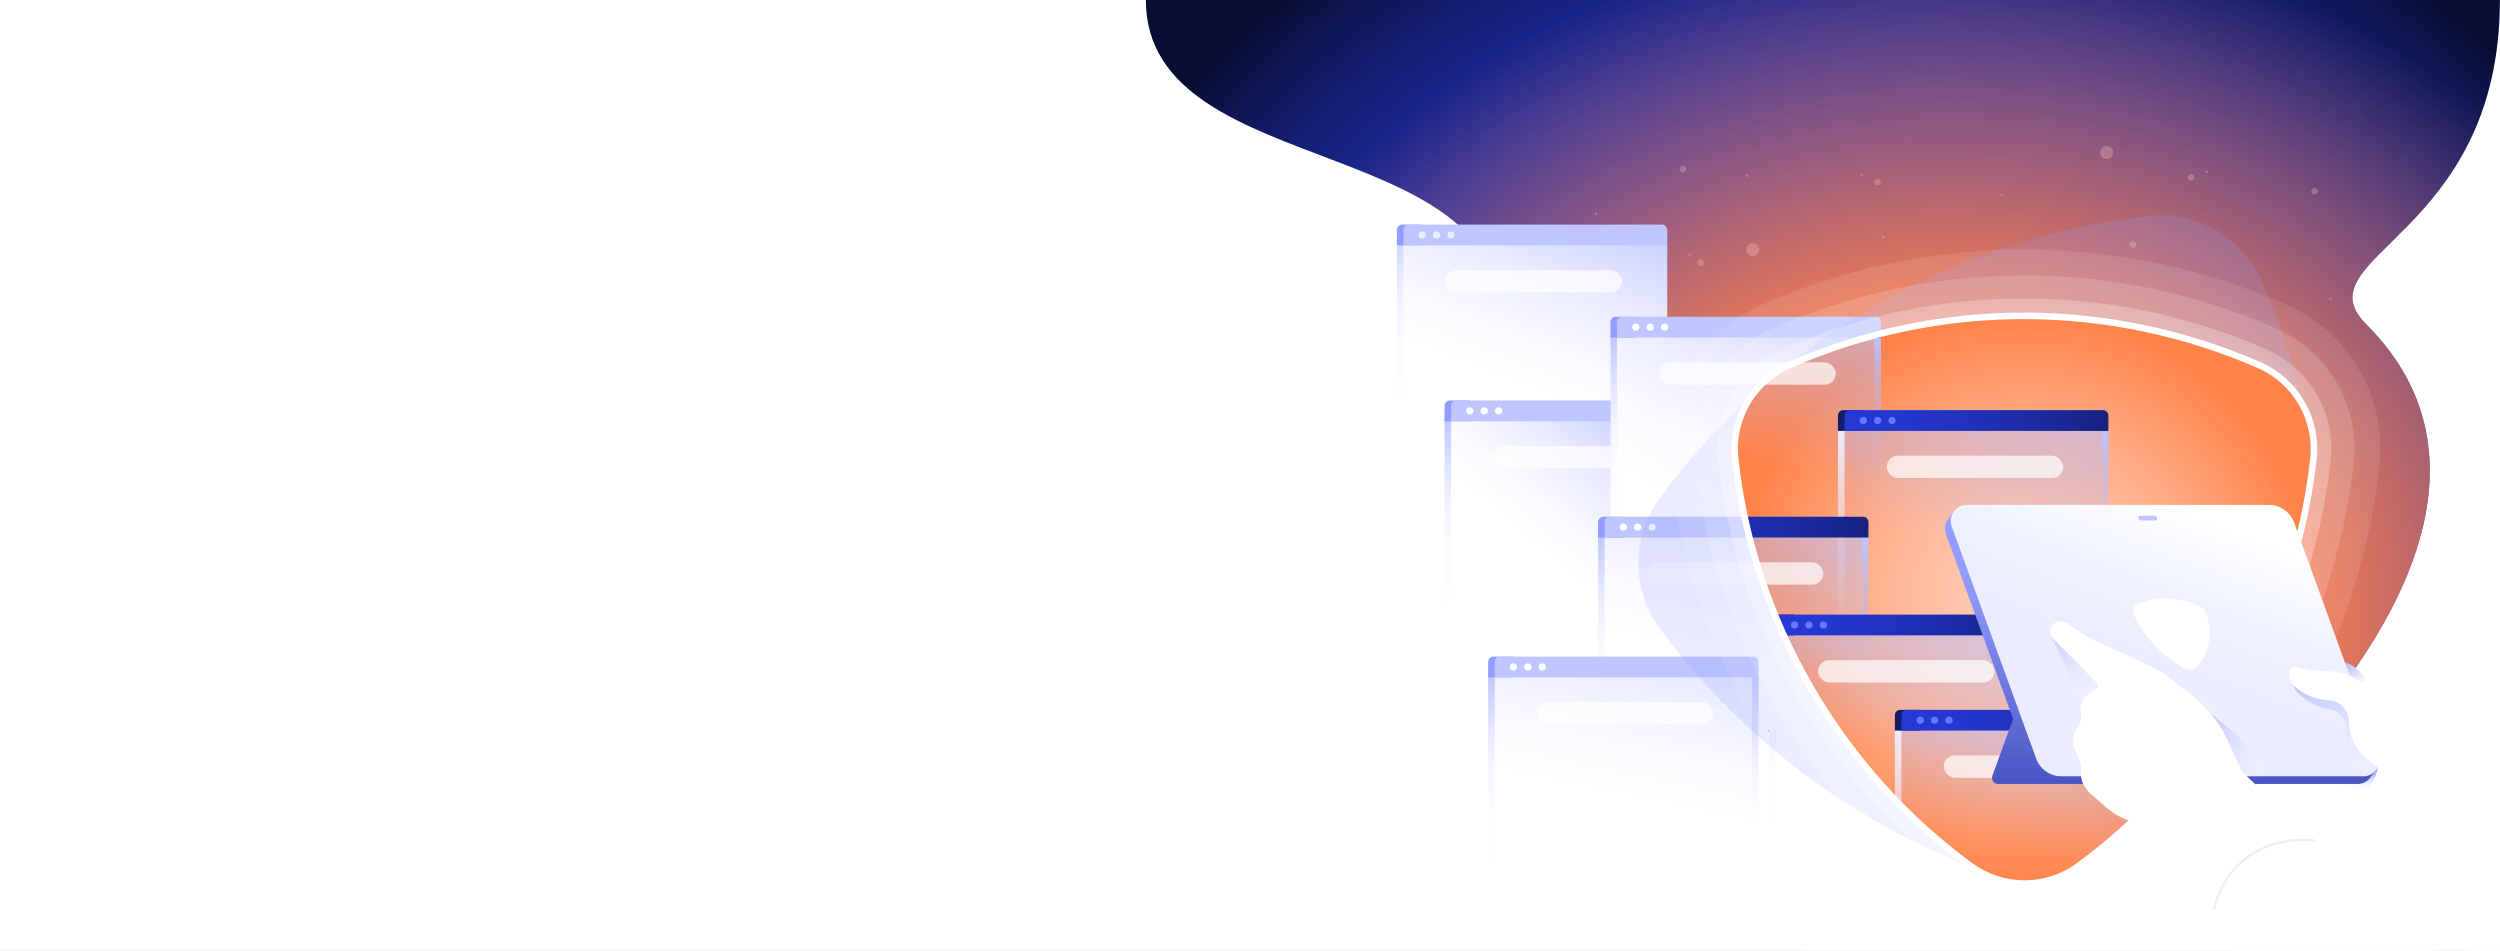
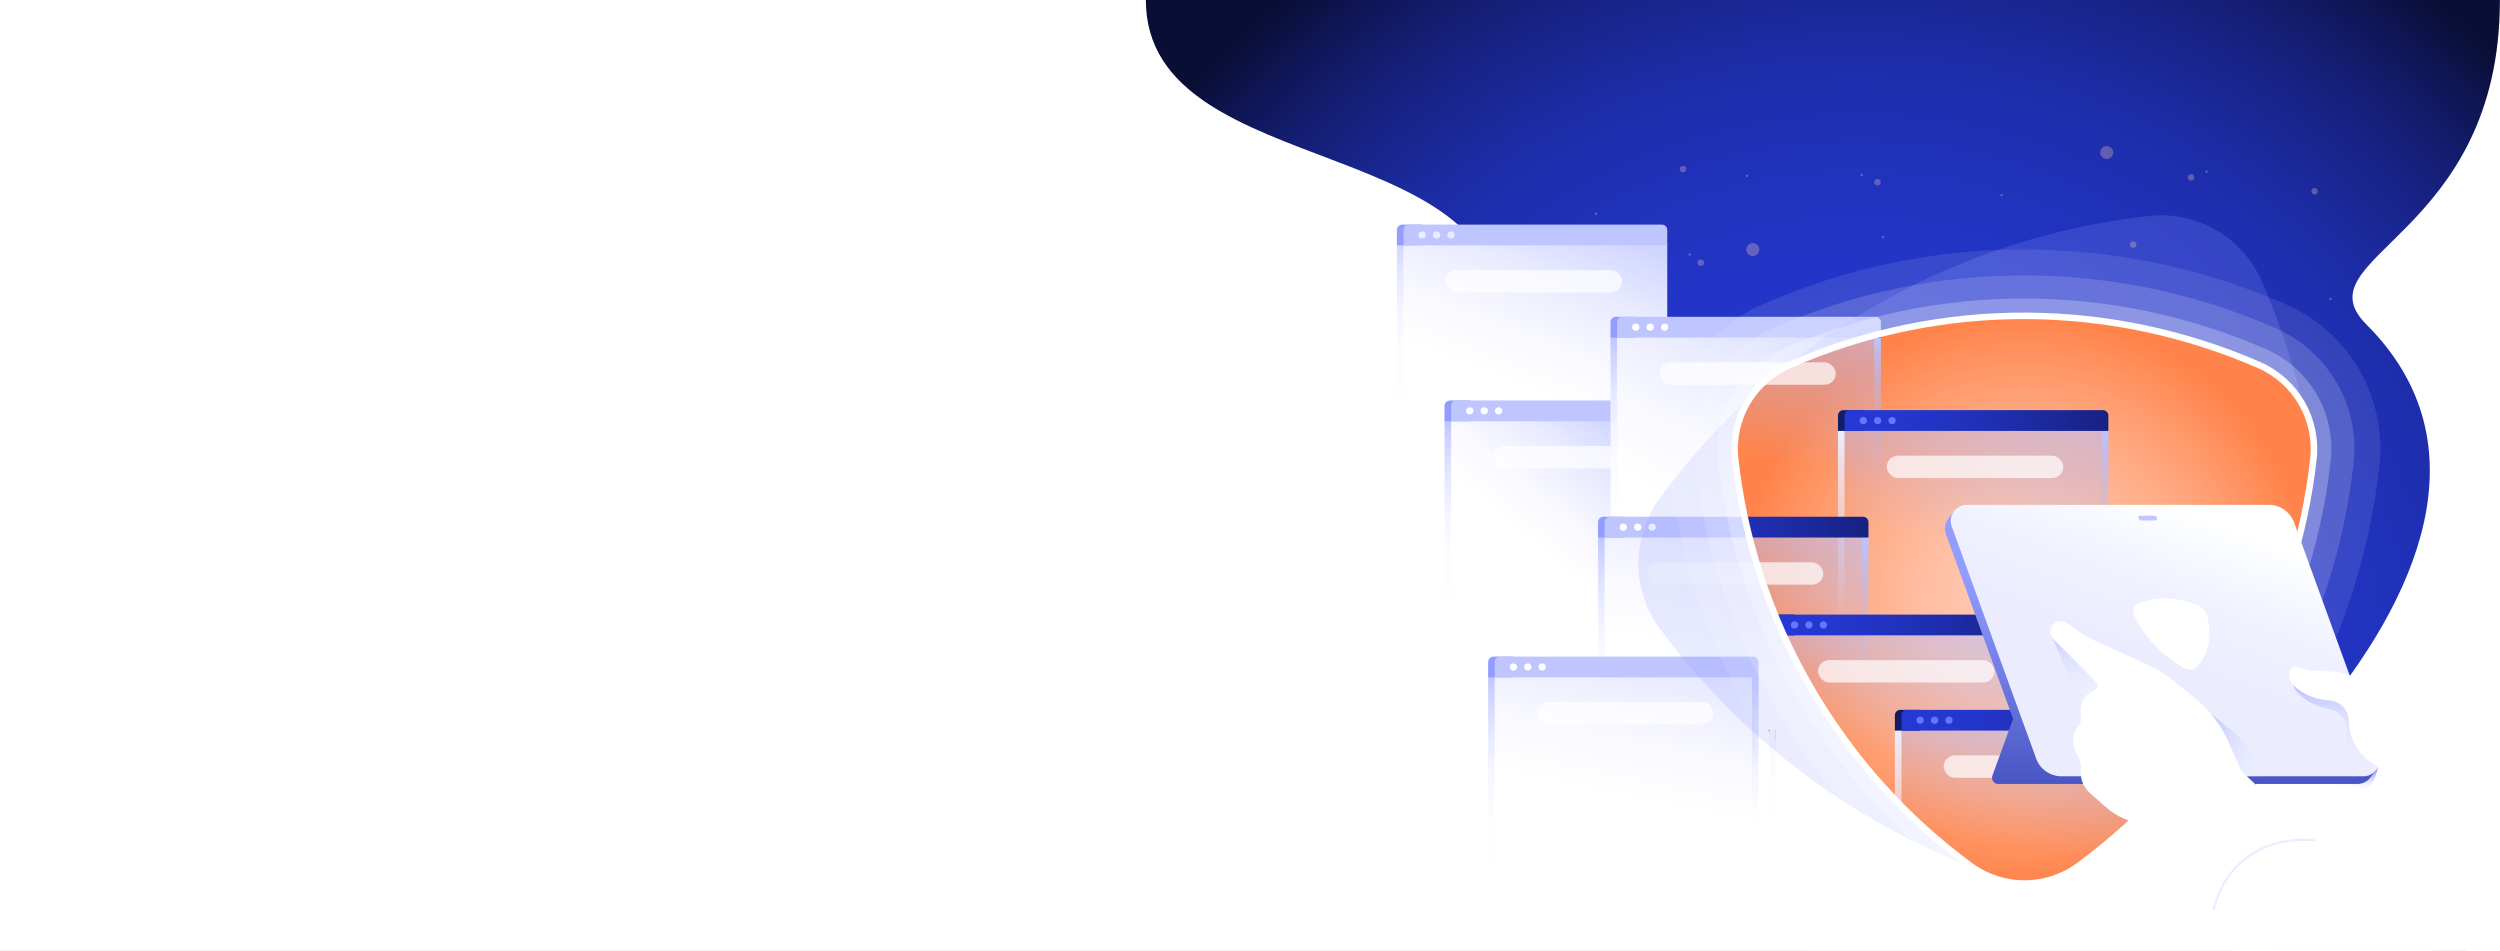
<svg xmlns="http://www.w3.org/2000/svg" xmlns:xlink="http://www.w3.org/1999/xlink" id="b" width="1680" height="639" viewBox="0 0 1680 639">
  <rect x="0" y="0" width="1680" height="639" fill="#808080" stroke="none" />
  <defs>
    <linearGradient id="f" x1="1019.9" x2="1072.3" y1="258.19" y2="123.12" gradientTransform="matrix(1, 0, 0, 1, 0, 0)" gradientUnits="userSpaceOnUse">
      <stop offset="0" stop-color="#fff" />
      <stop offset=".22" stop-color="#f9f9ff" />
      <stop offset=".51" stop-color="#e9ebff" />
      <stop offset=".83" stop-color="#cfd4ff" />
      <stop offset="1" stop-color="#bec5ff" />
    </linearGradient>
    <linearGradient id="g" x1="948.16" x2="929.29" y1="276.75" y2="148.1" gradientTransform="matrix(1, 0, 0, 1, 0, 0)" gradientUnits="userSpaceOnUse">
      <stop offset="0" stop-color="#fff" />
      <stop offset=".32" stop-color="#fcfcff" />
      <stop offset=".54" stop-color="#f3f4ff" />
      <stop offset=".73" stop-color="#e3e6ff" />
      <stop offset=".9" stop-color="#ced3ff" />
      <stop offset="1" stop-color="#bec5ff" />
    </linearGradient>
    <linearGradient id="h" x1="1040.69" x2="1117.68" y1="373.45" y2="282.3" xlink:href="#f" />
    <linearGradient id="i" x1="982.65" x2="963.78" y1="411.8" y2="283.15" xlink:href="#g" />
    <linearGradient id="j" x1="1157.75" x2="1139.03" y1="411.09" y2="283.45" gradientTransform="matrix(1, 0, 0, 1, 0, 0)" gradientUnits="userSpaceOnUse">
      <stop offset="0" stop-color="#b0b8fb" stop-opacity="0" />
      <stop offset=".27" stop-color="#b0b8fb" stop-opacity="0" />
      <stop offset=".4" stop-color="#b0b8fb" stop-opacity=".04" />
      <stop offset=".51" stop-color="#b1b9fb" stop-opacity=".09" />
      <stop offset=".6" stop-color="#b2bafb" stop-opacity=".17" />
      <stop offset=".69" stop-color="#b3bbfc" stop-opacity=".26" />
      <stop offset=".76" stop-color="#b5bcfc" stop-opacity=".38" />
      <stop offset=".83" stop-color="#b7befd" stop-opacity=".53" />
      <stop offset=".9" stop-color="#b9c0fd" stop-opacity=".69" />
      <stop offset=".96" stop-color="#bcc3fe" stop-opacity=".87" />
      <stop offset="1" stop-color="#bec5ff" />
    </linearGradient>
    <linearGradient id="k" x1="1278.39" x2="1312.27" y1="506.94" y2="343.99" xlink:href="#f" />
    <linearGradient id="l" x1="1200.87" x2="1182" y1="555.69" y2="427.04" xlink:href="#g" />
    <linearGradient id="m" x1="1375.98" x2="1357.25" y1="554.98" y2="427.34" xlink:href="#j" />
    <linearGradient id="n" x1="1208.33" x2="1402.12" y1="417.28" y2="424.57" gradientTransform="matrix(1, 0, 0, 1, 0, 0)" gradientUnits="userSpaceOnUse">
      <stop offset="0" stop-color="#2538d4" />
      <stop offset=".16" stop-color="#2336cc" />
      <stop offset=".4" stop-color="#2030b7" />
      <stop offset=".68" stop-color="#1a2796" />
      <stop offset="1" stop-color="#131c69" />
    </linearGradient>
    <linearGradient id="o" x1="1137.86" x2="1241.07" y1="347.28" y2="188.72" xlink:href="#f" />
    <linearGradient id="p" x1="1094.18" x2="1075.31" y1="355.56" y2="226.91" xlink:href="#g" />
    <linearGradient id="q" x1="1269.28" x2="1250.56" y1="354.86" y2="227.21" xlink:href="#j" />
    <linearGradient id="r" x1="1163.33" x2="1197.22" y1="441.19" y2="278.24" xlink:href="#f" />
    <linearGradient id="s" x1="1085.82" x2="1066.95" y1="489.94" y2="361.29" xlink:href="#g" />
    <linearGradient id="t" x1="1260.92" x2="1242.2" y1="489.23" y2="361.59" xlink:href="#j" />
    <linearGradient id="u" x1="1089.47" x2="1123.35" y1="535.16" y2="372.21" xlink:href="#f" />
    <linearGradient id="v" x1="1011.95" x2="993.08" y1="583.91" y2="455.26" xlink:href="#g" />
    <linearGradient id="w" x1="1187.06" x2="1168.34" y1="583.2" y2="455.56" xlink:href="#j" />
    <linearGradient id="x" x1="1122.65" x2="1103.93" y1="271.84" y2="144.2" gradientTransform="matrix(1, 0, 0, 1, 0, 0)" gradientUnits="userSpaceOnUse">
      <stop offset="0" stop-color="#fff" />
      <stop offset=".27" stop-color="#fbfbff" />
      <stop offset=".51" stop-color="#f1f2ff" />
      <stop offset=".73" stop-color="#dfe2ff" />
      <stop offset=".94" stop-color="#c6ccff" />
      <stop offset="1" stop-color="#bec5ff" />
    </linearGradient>
    <linearGradient id="aa" x1="1171.69" x2="1205.58" y1="306.81" y2="143.86" gradientTransform="matrix(1, 0, 0, 1, 0, 0)" gradientUnits="userSpaceOnUse">
      <stop offset="0" stop-color="#b0b8fb" stop-opacity="0" />
      <stop offset="1" stop-color="#bec5ff" />
    </linearGradient>
    <linearGradient id="ab" x1="1094.18" x2="1075.31" y1="355.56" y2="226.91" gradientTransform="matrix(1, 0, 0, 1, 0, 0)" gradientUnits="userSpaceOnUse">
      <stop offset="0" stop-color="#ebedff" stop-opacity="0" />
      <stop offset="1" stop-color="#ebedff" />
    </linearGradient>
    <linearGradient id="ac" x1="1269.28" x2="1250.56" y1="354.86" y2="227.21" xlink:href="#j" />
    <linearGradient id="ad" x1="1101.64" x2="1295.42" y1="217.15" y2="224.44" xlink:href="#n" />
    <linearGradient id="ae" x1="1324.56" x2="1358.44" y1="369.56" y2="206.61" xlink:href="#aa" />
    <linearGradient id="af" x1="1247.04" x2="1228.17" y1="418.31" y2="289.66" xlink:href="#ab" />
    <linearGradient id="ag" x1="1422.15" x2="1403.43" y1="417.61" y2="289.96" xlink:href="#j" />
    <linearGradient id="ah" x1="1254.5" x2="1448.29" y1="279.9" y2="287.19" xlink:href="#n" />
    <linearGradient id="ai" x1="1163.33" x2="1197.22" y1="441.19" y2="278.24" xlink:href="#aa" />
    <linearGradient id="aj" x1="1085.82" x2="1066.95" y1="489.94" y2="361.29" xlink:href="#ab" />
    <linearGradient id="ak" x1="1260.92" x2="1242.2" y1="489.23" y2="361.59" xlink:href="#j" />
    <linearGradient id="al" x1="1093.28" x2="1287.06" y1="351.53" y2="358.82" xlink:href="#n" />
    <linearGradient id="am" x1="1060.17" x2="1094.05" y1="363.05" y2="200.1" xlink:href="#aa" />
    <linearGradient id="an" x1="982.65" x2="963.78" y1="411.8" y2="283.15" xlink:href="#ab" />
    <linearGradient id="ao" x1="990.11" x2="1183.9" y1="273.39" y2="280.68" xlink:href="#n" />
    <linearGradient id="ap" x1="1278.39" x2="1312.27" y1="506.94" y2="343.99" xlink:href="#aa" />
    <linearGradient id="aq" x1="1200.87" x2="1182" y1="555.69" y2="427.04" xlink:href="#ab" />
    <linearGradient id="ar" x1="1375.98" x2="1357.25" y1="554.98" y2="427.34" xlink:href="#j" />
    <linearGradient id="as" x1="1089.47" x2="1123.35" y1="535.16" y2="372.21" xlink:href="#aa" />
    <linearGradient id="at" x1="1011.95" x2="993.08" y1="583.91" y2="455.26" xlink:href="#ab" />
    <linearGradient id="au" x1="1187.06" x2="1168.34" y1="583.2" y2="455.56" xlink:href="#j" />
    <linearGradient id="av" x1="1019.41" x2="1213.2" y1="445.5" y2="452.79" xlink:href="#n" />
    <linearGradient id="aw" x1="1362.8" x2="1396.69" y1="570.95" y2="408" xlink:href="#aa" />
    <linearGradient id="ax" x1="1285.29" x2="1266.42" y1="619.7" y2="491.06" xlink:href="#ab" />
    <linearGradient id="ay" x1="1460.39" x2="1441.67" y1="619" y2="491.35" xlink:href="#j" />
    <linearGradient id="az" x1="1292.75" x2="1486.53" y1="481.29" y2="488.58" xlink:href="#n" />
    <linearGradient id="ba" x1="2316.68" x2="2319.11" y1="514.71" y2="530.76" gradientTransform="translate(3897.23) rotate(-180) scale(1 -1)" gradientUnits="userSpaceOnUse">
      <stop offset="0" stop-color="#929dff" />
      <stop offset=".12" stop-color="#9ba5ff" stop-opacity=".91" />
      <stop offset=".37" stop-color="#b5bcff" stop-opacity=".68" />
      <stop offset=".72" stop-color="#dde1ff" stop-opacity=".31" />
      <stop offset="1" stop-color="#fff" stop-opacity="0" />
    </linearGradient>
    <linearGradient id="bb" x1="1565.47" x2="1587.1" y1="440.73" y2="461.11" gradientTransform="matrix(1, 0, 0, 1, 0, 0)" gradientUnits="userSpaceOnUse">
      <stop offset="0" stop-color="#929dff" />
      <stop offset=".25" stop-color="#a9b1ff" />
      <stop offset=".78" stop-color="#e3e6ff" />
      <stop offset="1" stop-color="#fff" />
    </linearGradient>
    <linearGradient id="bc" x1="2445.22" x2="2445.22" y1="602.81" y2="385.35" gradientTransform="translate(3897.23) rotate(-180) scale(1 -1)" gradientUnits="userSpaceOnUse">
      <stop offset="0" stop-color="#1c2a9f" />
      <stop offset=".28" stop-color="#404dbc" />
      <stop offset=".77" stop-color="#7b86ec" />
      <stop offset="1" stop-color="#929dff" />
    </linearGradient>
    <linearGradient id="bd" x1="2447.8" x2="2412.43" y1="445.17" y2="351" gradientTransform="translate(3897.23) rotate(-180) scale(1 -1)" gradientUnits="userSpaceOnUse">
      <stop offset="0" stop-color="#ebedff" />
      <stop offset=".45" stop-color="#eff1ff" />
      <stop offset=".97" stop-color="#fdfeff" />
      <stop offset="1" stop-color="#fff" />
    </linearGradient>
    <linearGradient id="be" x1="2519.11" x2="2490.26" y1="395.5" y2="472.64" xlink:href="#ba" />
    <linearGradient id="bf" x1="2446.15" x2="2373.91" y1="496.84" y2="529.21" xlink:href="#ba" />
    <linearGradient id="bg" x1="2325.12" x2="2308.7" y1="426.5" y2="524.51" xlink:href="#ba" />
    <radialGradient id="c" cx="1249.68" cy="470.12" r="634.52" fx="1249.68" fy="470.12" gradientTransform="matrix(1, 0, 0, 1, 0, 0)" gradientUnits="userSpaceOnUse">
      <stop offset="0" stop-color="#2538d1" />
      <stop offset=".32" stop-color="#2437ce" />
      <stop offset=".47" stop-color="#2335c7" />
      <stop offset=".58" stop-color="#2031ba" />
      <stop offset=".68" stop-color="#1d2da8" />
      <stop offset=".76" stop-color="#192690" />
      <stop offset=".84" stop-color="#141e73" />
      <stop offset=".91" stop-color="#0e1551" />
      <stop offset=".96" stop-color="#090e34" />
    </radialGradient>
    <radialGradient id="d" cx="1311.95" cy="407.91" r="534.59" fx="1311.95" fy="407.91" gradientTransform="translate(1.98 55.14) rotate(.33) scale(1 .85)" gradientUnits="userSpaceOnUse">
      <stop offset=".4" stop-color="#ff804a" />
      <stop offset=".51" stop-color="#ff804a" stop-opacity=".84" />
      <stop offset=".75" stop-color="#ff804a" stop-opacity=".44" />
      <stop offset="1" stop-color="#ff804a" stop-opacity="0" />
    </radialGradient>
    <radialGradient id="y" cx="1360.33" cy="403.35" r="192.34" fx="1360.33" fy="403.35" gradientTransform="matrix(1, 0, 0, 1, 0, 0)" gradientUnits="userSpaceOnUse">
      <stop offset="0" stop-color="#ffcdb7" />
      <stop offset=".16" stop-color="#ffc8b0" />
      <stop offset=".38" stop-color="#ffbc9f" />
      <stop offset=".63" stop-color="#ffa982" />
      <stop offset=".9" stop-color="#ff8e5a" />
      <stop offset="1" stop-color="#ff834a" />
    </radialGradient>
    <clipPath id="e">
      <path fill="none" d="M1166.42,308.93c5.81,52.28,22.28,104.24,50.27,152.72,28.08,48.63,64.99,88.97,107.53,120.19,3.35,2.46,6.88,4.53,10.54,6.23v40.67h-408.96V135.37h408.96v78.4c-44.63,2.88-89.3,13.44-132.02,32.22-24.57,10.8-39.29,36.26-36.32,62.94Z" />
    </clipPath>
    <clipPath id="z">
      <path fill="none" d="M1166,308.93c5.81,52.28,22.28,104.24,50.27,152.72,28.08,48.63,64.99,88.98,107.53,120.2,21.63,15.87,51.02,15.84,72.64-.05,90.56-66.54,145.47-166.59,157.37-272.72,3-26.75-11.76-52.31-36.43-63.09-97.92-42.79-212.11-45.24-315.06,.01-24.57,10.8-39.29,36.26-36.32,62.93Z" />
    </clipPath>
  </defs>
  <g>
    <rect width="1680" height="638.99" fill="#fff" />
    <g>
      <path fill="url(#c)" d="M770.02,0c0,126.32,263.04,85.93,235.61,231.17-9.3,49.26-8.1,72.23,47.13,101.12,134.33,70.27,155.89,302.1,305.72,302.1,51.98,0,391.97-256.05,231.83-416.26-45.74-45.76,89.63-58.45,89.63-218.13H770.02Z" />
-       <path fill="url(#d)" d="M770.02,0c0,126.32,263.04,85.93,235.61,231.17-9.3,49.26-8.1,72.23,47.13,101.12,134.33,70.27,155.89,302.1,305.72,302.1,51.98,0,391.97-256.05,231.83-416.26-45.74-45.76,89.63-58.45,89.63-218.13H770.02Z" />
    </g>
    <g clip-path="url(#e)">
      <path fill="url(#f)" d="M1120.4,163.94v126.61c0,2-1.62,3.62-3.63,3.62h-170.01c-2,0-3.63-1.62-3.63-3.62v-126.61h177.27Z" />
      <path fill="url(#g)" d="M946.76,294.17h-4.43c-2,0-3.63-1.62-3.63-3.62v-126.61h4.43v126.61c0,2,1.63,3.62,3.63,3.62Z" />
      <path fill="#929dff" d="M955.69,150.91v13.96h-16.99v-10.34c0-1.99,1.63-3.62,3.63-3.62h13.36Z" />
      <path fill="#bec5ff" d="M1120.4,154.53v10.34h-177.27v-10.34c0-1.99,1.63-3.62,3.63-3.62h170.01c2,0,3.63,1.63,3.63,3.62Z" />
      <ellipse cx="955.68" cy="157.9" fill="#ebedff" rx="2.44" ry="2.43" />
      <ellipse cx="965.37" cy="157.9" fill="#ebedff" rx="2.44" ry="2.43" />
      <ellipse cx="975.05" cy="157.9" fill="#ebedff" rx="2.44" ry="2.43" />
      <rect width="118.58" height="15.04" x="971.49" y="181.52" fill="#fff" opacity=".7" rx="7.52" ry="7.52" />
      <g>
        <path fill="url(#h)" d="M1152.42,282.14v126.61c0,2-1.62,3.62-3.63,3.62h-170.01c-2,0-3.63-1.62-3.63-3.62v-126.61h177.27Z" />
        <path fill="url(#i)" d="M978.78,412.37h-4.43c-2,0-3.63-1.62-3.63-3.62v-126.61h4.43v126.61c0,2,1.63,3.62,3.63,3.62Z" />
        <path fill="#929dff" d="M987.71,269.11v13.96h-16.99v-10.34c0-1.99,1.63-3.62,3.63-3.62h13.36Z" />
        <path fill="url(#j)" d="M1152.42,282.14v126.61c0,2-1.62,3.62-3.63,3.62h-4.43c2,0,3.63-1.62,3.63-3.62v-126.61h4.43Z" />
        <path fill="#bec5ff" d="M1152.42,272.73v10.34h-177.27v-10.34c0-1.99,1.63-3.62,3.63-3.62h170.01c2,0,3.63,1.63,3.63,3.62Z" />
        <ellipse cx="987.7" cy="276.1" fill="#fff" rx="2.44" ry="2.43" />
        <ellipse cx="997.39" cy="276.1" fill="#fff" rx="2.44" ry="2.43" />
        <ellipse cx="1007.07" cy="276.1" fill="#fff" rx="2.44" ry="2.43" />
        <rect width="118.58" height="15.04" x="1003.51" y="299.72" fill="#fff" opacity=".7" rx="7.52" ry="7.52" />
      </g>
      <g>
        <path fill="url(#k)" d="M1370.64,426.02v126.61c0,2-1.62,3.62-3.63,3.62h-170.01c-2,0-3.63-1.62-3.63-3.62v-126.61h177.27Z" />
        <path fill="url(#l)" d="M1197,556.26h-4.43c-2,0-3.63-1.62-3.63-3.62v-126.61h4.43v126.61c0,2,1.63,3.62,3.63,3.62Z" />
        <path fill="#131c69" d="M1205.93,413v13.96h-16.99v-10.34c0-1.99,1.63-3.62,3.63-3.62h13.36Z" />
        <path fill="url(#m)" d="M1370.64,426.02v126.61c0,2-1.62,3.62-3.63,3.62h-4.43c2,0,3.63-1.62,3.63-3.62v-126.61h4.43Z" />
        <path fill="url(#n)" d="M1370.64,416.62v10.34h-177.27v-10.34c0-1.99,1.63-3.62,3.63-3.62h170.01c2,0,3.63,1.63,3.63,3.62Z" />
        <ellipse cx="1205.92" cy="419.98" fill="#6576ff" rx="2.44" ry="2.43" />
        <ellipse cx="1215.61" cy="419.98" fill="#6576ff" rx="2.44" ry="2.43" />
        <ellipse cx="1225.29" cy="419.98" fill="#6576ff" rx="2.44" ry="2.43" />
        <rect width="118.58" height="15.04" x="1221.73" y="443.61" fill="#fff" opacity=".7" rx="7.52" ry="7.52" />
      </g>
      <g>
        <path fill="url(#o)" d="M1263.95,225.9v126.61c0,2-1.62,3.62-3.63,3.62h-170.01c-2,0-3.63-1.62-3.63-3.62v-126.61h177.27Z" />
        <path fill="url(#p)" d="M1090.31,356.13h-4.43c-2,0-3.63-1.62-3.63-3.62v-126.61h4.43v126.61c0,2,1.63,3.62,3.63,3.62Z" />
        <path fill="#929dff" d="M1099.23,212.88v13.96h-16.99v-10.34c0-1.99,1.63-3.62,3.63-3.62h13.36Z" />
        <path fill="url(#q)" d="M1263.95,225.9v126.61c0,2-1.62,3.62-3.63,3.62h-4.43c2,0,3.63-1.62,3.63-3.62v-126.61h4.43Z" />
        <path fill="#bec5ff" d="M1263.95,216.49v10.34h-177.27v-10.34c0-1.99,1.63-3.62,3.63-3.62h170.01c2,0,3.63,1.63,3.63,3.62Z" />
        <ellipse cx="1099.23" cy="219.86" fill="#fff" rx="2.44" ry="2.43" />
        <ellipse cx="1108.91" cy="219.86" fill="#fff" rx="2.44" ry="2.43" />
        <ellipse cx="1118.6" cy="219.86" fill="#fff" rx="2.44" ry="2.43" />
        <rect width="118.58" height="15.04" x="1115.04" y="243.48" fill="#fff" opacity=".7" rx="7.52" ry="7.52" />
      </g>
      <g>
        <path fill="url(#r)" d="M1255.59,360.27v126.61c0,2-1.62,3.62-3.63,3.62h-170.01c-2,0-3.63-1.62-3.63-3.62v-126.61h177.27Z" />
        <path fill="url(#s)" d="M1081.95,490.51h-4.43c-2,0-3.63-1.62-3.63-3.62v-126.61h4.43v126.61c0,2,1.63,3.62,3.63,3.62Z" />
        <path fill="#929dff" d="M1090.87,347.25v13.96h-16.99v-10.34c0-1.99,1.63-3.62,3.63-3.62h13.36Z" />
        <path fill="url(#t)" d="M1255.59,360.27v126.61c0,2-1.62,3.62-3.63,3.62h-4.43c2,0,3.63-1.62,3.63-3.62v-126.61h4.43Z" />
        <path fill="#bec5ff" d="M1255.59,350.87v10.34h-177.27v-10.34c0-1.99,1.63-3.62,3.63-3.62h170.01c2,0,3.63,1.63,3.63,3.62Z" />
        <ellipse cx="1090.87" cy="354.23" fill="#fff" rx="2.44" ry="2.43" />
        <ellipse cx="1100.55" cy="354.23" fill="#fff" rx="2.44" ry="2.43" />
        <ellipse cx="1110.24" cy="354.23" fill="#fff" rx="2.44" ry="2.43" />
        <rect width="118.58" height="15.04" x="1106.68" y="377.86" fill="#fff" opacity=".7" rx="7.52" ry="7.52" />
      </g>
      <g>
        <path fill="url(#u)" d="M1181.73,454.24v126.61c0,2-1.62,3.62-3.63,3.62h-170.01c-2,0-3.63-1.62-3.63-3.62v-126.61h177.27Z" />
        <path fill="url(#v)" d="M1008.09,584.48h-4.43c-2,0-3.63-1.62-3.63-3.62v-126.61h4.43v126.61c0,2,1.63,3.62,3.63,3.62Z" />
        <path fill="#929dff" d="M1017.01,441.22v13.96h-16.99v-10.34c0-1.99,1.63-3.62,3.63-3.62h13.36Z" />
        <path fill="url(#w)" d="M1181.73,454.24v126.61c0,2-1.62,3.62-3.63,3.62h-4.43c2,0,3.63-1.62,3.63-3.62v-126.61h4.43Z" />
        <path fill="#bec5ff" d="M1181.73,444.84v10.34h-177.27v-10.34c0-1.99,1.63-3.62,3.63-3.62h170.01c2,0,3.63,1.63,3.63,3.62Z" />
        <ellipse cx="1017.01" cy="448.2" fill="#fff" rx="2.44" ry="2.43" />
        <ellipse cx="1026.69" cy="448.2" fill="#fff" rx="2.44" ry="2.43" />
        <ellipse cx="1036.37" cy="448.2" fill="#fff" rx="2.44" ry="2.43" />
        <rect width="118.58" height="15.04" x="1032.81" y="471.83" fill="#fff" opacity=".7" rx="7.52" ry="7.52" />
      </g>
    </g>
    <g opacity="0">
      <path fill="url(#x)" d="M1120.4,163.94v126.61c0,2-1.62,3.62-3.63,3.62h-4.43c2,0,3.63-1.62,3.63-3.62v-126.61h4.43Z" />
    </g>
    <path fill="#fff" d="M1273.71,538.88c16.54,16.54,53.67,54.84,84.72,54.84s62.71-28.24,97.08-64.81c30.91,26.12,71.68,109.77,71.68,109.77h-313.7v-92.72l60.22-7.08Z" />
    <g>
      <path fill="url(#y)" d="M1166.42,308.93c5.81,52.28,22.28,104.24,50.27,152.72,28.08,48.63,64.99,88.98,107.53,120.2,21.63,15.87,51.02,15.84,72.64-.05,90.56-66.54,145.47-166.59,157.37-272.72,3-26.75-11.76-52.31-36.43-63.09-97.92-42.79-212.11-45.24-315.06,.01-24.57,10.8-39.29,36.26-36.32,62.93Z" />
      <g clip-path="url(#z)">
        <g>
          <g>
            <path fill="url(#aa)" d="M1263.95,225.9v126.61c0,2-1.62,3.62-3.63,3.62h-170.01c-2,0-3.63-1.62-3.63-3.62v-126.61h177.27Z" />
            <path fill="url(#ab)" d="M1090.31,356.13h-4.43c-2,0-3.63-1.62-3.63-3.62v-126.61h4.43v126.61c0,2,1.63,3.62,3.63,3.62Z" />
            <path fill="#131c69" d="M1099.23,212.88v13.96h-16.99v-10.34c0-1.99,1.63-3.62,3.63-3.62h13.36Z" />
            <path fill="url(#ac)" d="M1263.95,225.9v126.61c0,2-1.62,3.62-3.63,3.62h-4.43c2,0,3.63-1.62,3.63-3.62v-126.61h4.43Z" />
            <path fill="url(#ad)" d="M1263.95,216.49v10.34h-177.27v-10.34c0-1.99,1.63-3.62,3.63-3.62h170.01c2,0,3.63,1.63,3.63,3.62Z" />
            <ellipse cx="1099.23" cy="219.86" fill="#6576ff" rx="2.44" ry="2.43" />
            <ellipse cx="1108.91" cy="219.86" fill="#6576ff" rx="2.44" ry="2.43" />
            <ellipse cx="1118.6" cy="219.86" fill="#6576ff" rx="2.44" ry="2.43" />
            <rect width="118.58" height="15.04" x="1115.04" y="243.48" fill="#fff" opacity=".7" rx="7.52" ry="7.52" />
          </g>
          <g>
            <path fill="url(#ae)" d="M1416.82,288.65v126.61c0,2-1.62,3.62-3.63,3.62h-170.01c-2,0-3.63-1.62-3.63-3.62v-126.61h177.27Z" />
            <path fill="url(#af)" d="M1243.17,418.88h-4.43c-2,0-3.63-1.62-3.63-3.62v-126.61h4.43v126.61c0,2,1.63,3.62,3.63,3.62Z" />
            <path fill="#131c69" d="M1252.1,275.62v13.96h-16.99v-10.34c0-1.99,1.63-3.62,3.63-3.62h13.36Z" />
            <path fill="url(#ag)" d="M1416.82,288.65v126.61c0,2-1.62,3.62-3.63,3.62h-4.43c2,0,3.63-1.62,3.63-3.62v-126.61h4.43Z" />
            <path fill="url(#ah)" d="M1416.82,279.24v10.34h-177.27v-10.34c0-1.99,1.63-3.62,3.63-3.62h170.01c2,0,3.63,1.63,3.63,3.62Z" />
            <ellipse cx="1252.1" cy="282.61" fill="#6576ff" rx="2.44" ry="2.43" />
            <ellipse cx="1261.78" cy="282.61" fill="#6576ff" rx="2.44" ry="2.43" />
            <ellipse cx="1271.46" cy="282.61" fill="#6576ff" rx="2.44" ry="2.43" />
            <rect width="118.58" height="15.04" x="1267.9" y="306.23" fill="#fff" opacity=".7" rx="7.52" ry="7.52" />
          </g>
          <g>
            <path fill="url(#ai)" d="M1255.59,360.27v126.61c0,2-1.62,3.62-3.63,3.62h-170.01c-2,0-3.63-1.62-3.63-3.62v-126.61h177.27Z" />
            <path fill="url(#aj)" d="M1081.95,490.51h-4.43c-2,0-3.63-1.62-3.63-3.62v-126.61h4.43v126.61c0,2,1.63,3.62,3.63,3.62Z" />
            <path fill="#131c69" d="M1090.87,347.25v13.96h-16.99v-10.34c0-1.99,1.63-3.62,3.63-3.62h13.36Z" />
            <path fill="url(#ak)" d="M1255.59,360.27v126.61c0,2-1.62,3.62-3.63,3.62h-4.43c2,0,3.63-1.62,3.63-3.62v-126.61h4.43Z" />
            <path fill="url(#al)" d="M1255.59,350.87v10.34h-177.27v-10.34c0-1.99,1.63-3.62,3.63-3.62h170.01c2,0,3.63,1.63,3.63,3.62Z" />
            <ellipse cx="1090.87" cy="354.23" fill="#6576ff" rx="2.44" ry="2.43" />
            <ellipse cx="1100.55" cy="354.23" fill="#6576ff" rx="2.44" ry="2.43" />
            <ellipse cx="1110.24" cy="354.23" fill="#6576ff" rx="2.44" ry="2.43" />
            <rect width="118.58" height="15.04" x="1106.68" y="377.86" fill="#fff" opacity=".7" rx="7.52" ry="7.52" />
          </g>
          <g>
            <path fill="url(#am)" d="M1152.42,282.14v126.61c0,2-1.62,3.62-3.63,3.62h-170.01c-2,0-3.63-1.62-3.63-3.62v-126.61h177.27Z" />
            <path fill="url(#an)" d="M978.78,412.37h-4.43c-2,0-3.63-1.62-3.63-3.62v-126.61h4.43v126.61c0,2,1.63,3.62,3.63,3.62Z" />
            <path fill="#131c69" d="M987.71,269.11v13.96h-16.99v-10.34c0-1.99,1.63-3.62,3.63-3.62h13.36Z" />
            <path fill="url(#j)" d="M1152.42,282.14v126.61c0,2-1.62,3.62-3.63,3.62h-4.43c2,0,3.63-1.62,3.63-3.62v-126.61h4.43Z" />
            <path fill="url(#ao)" d="M1152.42,272.73v10.34h-177.27v-10.34c0-1.99,1.63-3.62,3.63-3.62h170.01c2,0,3.63,1.63,3.63,3.62Z" />
            <ellipse cx="987.7" cy="276.1" fill="#6576ff" rx="2.44" ry="2.43" />
            <ellipse cx="997.39" cy="276.1" fill="#6576ff" rx="2.44" ry="2.43" />
            <ellipse cx="1007.07" cy="276.1" fill="#6576ff" rx="2.44" ry="2.43" />
            <rect width="118.58" height="15.04" x="1003.51" y="299.72" fill="#fff" opacity=".7" rx="7.52" ry="7.52" />
          </g>
          <g>
            <path fill="url(#ap)" d="M1370.64,426.02v126.61c0,2-1.62,3.62-3.63,3.62h-170.01c-2,0-3.63-1.62-3.63-3.62v-126.61h177.27Z" />
            <path fill="url(#aq)" d="M1197,556.26h-4.43c-2,0-3.63-1.62-3.63-3.62v-126.61h4.43v126.61c0,2,1.63,3.62,3.63,3.62Z" />
            <path fill="#131c69" d="M1205.93,413v13.96h-16.99v-10.34c0-1.99,1.63-3.62,3.63-3.62h13.36Z" />
            <path fill="url(#ar)" d="M1370.64,426.02v126.61c0,2-1.62,3.62-3.63,3.62h-4.43c2,0,3.63-1.62,3.63-3.62v-126.61h4.43Z" />
            <path fill="url(#n)" d="M1370.64,416.62v10.34h-177.27v-10.34c0-1.99,1.63-3.62,3.63-3.62h170.01c2,0,3.63,1.63,3.63,3.62Z" />
            <ellipse cx="1205.92" cy="419.98" fill="#6576ff" rx="2.44" ry="2.43" />
            <ellipse cx="1215.61" cy="419.98" fill="#6576ff" rx="2.44" ry="2.43" />
            <ellipse cx="1225.29" cy="419.98" fill="#6576ff" rx="2.44" ry="2.43" />
            <rect width="118.58" height="15.04" x="1221.73" y="443.61" fill="#fff" opacity=".7" rx="7.52" ry="7.52" />
          </g>
          <g>
            <path fill="url(#as)" d="M1181.73,454.24v126.61c0,2-1.62,3.62-3.63,3.62h-170.01c-2,0-3.63-1.62-3.63-3.62v-126.61h177.27Z" />
            <path fill="url(#at)" d="M1008.09,584.48h-4.43c-2,0-3.63-1.62-3.63-3.62v-126.61h4.43v126.61c0,2,1.63,3.62,3.63,3.62Z" />
            <path fill="#131c69" d="M1017.01,441.22v13.96h-16.99v-10.34c0-1.99,1.63-3.62,3.63-3.62h13.36Z" />
            <path fill="url(#au)" d="M1181.73,454.24v126.61c0,2-1.62,3.62-3.63,3.62h-4.43c2,0,3.63-1.62,3.63-3.62v-126.61h4.43Z" />
            <path fill="url(#av)" d="M1181.73,444.84v10.34h-177.27v-10.34c0-1.99,1.63-3.62,3.63-3.62h170.01c2,0,3.63,1.63,3.63,3.62Z" />
            <ellipse cx="1017.01" cy="448.2" fill="#6576ff" rx="2.44" ry="2.43" />
            <ellipse cx="1026.69" cy="448.2" fill="#6576ff" rx="2.44" ry="2.43" />
            <ellipse cx="1036.37" cy="448.2" fill="#6576ff" rx="2.44" ry="2.43" />
            <rect width="118.58" height="15.04" x="1032.81" y="471.83" fill="#fff" opacity=".7" rx="7.52" ry="7.52" />
          </g>
          <g>
            <path fill="url(#aw)" d="M1455.06,490.04v126.61c0,2-1.62,3.62-3.63,3.62h-170.01c-2,0-3.63-1.62-3.63-3.62v-126.61h177.27Z" />
            <path fill="url(#ax)" d="M1281.42,620.27h-4.43c-2,0-3.63-1.62-3.63-3.62v-126.61h4.43v126.61c0,2,1.63,3.62,3.63,3.62Z" />
            <path fill="#131c69" d="M1290.34,477.02v13.96h-16.99v-10.34c0-1.99,1.63-3.62,3.63-3.62h13.36Z" />
            <path fill="url(#ay)" d="M1455.06,490.04v126.61c0,2-1.62,3.62-3.63,3.62h-4.43c2,0,3.63-1.62,3.63-3.62v-126.61h4.43Z" />
            <path fill="url(#az)" d="M1455.06,480.64v10.34h-177.27v-10.34c0-1.99,1.63-3.62,3.63-3.62h170.01c2,0,3.63,1.63,3.63,3.62Z" />
            <ellipse cx="1290.34" cy="484" fill="#6576ff" rx="2.44" ry="2.43" />
            <ellipse cx="1300.02" cy="484" fill="#6576ff" rx="2.44" ry="2.43" />
            <ellipse cx="1309.71" cy="484" fill="#6576ff" rx="2.44" ry="2.43" />
            <rect width="118.58" height="15.04" x="1306.15" y="507.62" fill="#fff" opacity=".7" rx="7.52" ry="7.52" />
          </g>
        </g>
      </g>
      <g>
        <path fill="#929dff" d="M1547.94,274.37c-6.61-29.24-15.99-57.84-28.03-85.38-12.97-29.72-43.76-47.47-75.97-43.86-89.78,10.08-175.97,45.7-247.07,103.83,1.88-1.09,3.85-2.08,5.87-2.98,102.95-45.25,217.15-42.79,315.07,0,13.37,5.83,23.82,16.03,30.13,28.39Z" opacity=".2" />
        <path fill="#929dff" d="M1115.38,422.35c37.53,51.02,86.01,95.3,144.37,129,21.58,12.46,43.7,23.01,66.21,31.72-.6-.4-1.17-.81-1.75-1.23-42.55-31.22-79.45-71.57-107.54-120.19-27.97-48.48-44.45-100.43-50.27-152.72-1.83-16.54,3.13-32.61,13.01-44.99-23.37,21.09-44.87,44.77-64.07,70.92-19.12,26.05-19.14,61.47,.02,87.5Z" opacity=".2" />
        <path fill="none" d="M1166.42,308.93c5.81,52.28,22.28,104.24,50.27,152.72,28.08,48.63,64.99,88.98,107.53,120.2,21.63,15.87,51.02,15.84,72.64-.05,90.56-66.54,145.47-166.59,157.37-272.72,3-26.75-11.76-52.31-36.43-63.09-97.92-42.79-212.11-45.24-315.06,.01-24.57,10.8-39.29,36.26-36.32,62.93Z" />
      </g>
      <g>
        <path fill="none" d="M1166.04,308.4c5.82,52.39,22.33,104.45,50.37,153.02,28.13,48.73,65.11,89.15,107.74,120.43,21.67,15.9,51.12,15.87,72.78-.05,90.74-66.67,145.75-166.92,157.68-273.26,3.01-26.81-11.78-52.41-36.5-63.21-98.12-42.87-212.53-45.33-315.68,.01-24.62,10.82-39.36,36.33-36.39,63.06Z" />
        <path fill="none" stroke="#fff" stroke-miterlimit="10" stroke-width="4.37" d="M1166.04,308.4c5.82,52.39,22.33,104.45,50.37,153.02,28.13,48.73,65.11,89.15,107.74,120.43,21.67,15.9,51.12,15.87,72.78-.05,90.74-66.67,145.75-166.92,157.68-273.26,3.01-26.81-11.78-52.41-36.5-63.21-98.12-42.87-212.53-45.33-315.68,.01-24.62,10.82-39.36,36.33-36.39,63.06Z" />
      </g>
      <g>
        <path fill="#fff" d="M1535.97,204.46c-55.91-24.43-115.13-36.8-176.05-36.8s-119.79,12.4-175.44,36.86c-42.69,18.75-67.93,62.48-62.76,108.81,6.67,60.21,25.55,117.55,56.06,170.4,30.62,53.03,70.99,98.14,119.99,134.1,18.31,13.42,40.01,20.53,62.73,20.53s44.5-7.11,62.84-20.61c97.99-71.98,161.99-182.88,175.59-304.22,5.22-46.51-20.07-90.32-62.96-109.07Zm-211.81,377.4c-42.64-31.28-79.62-71.73-107.74-120.45-28.04-48.55-44.55-100.63-50.38-153-2.95-26.74,11.77-52.24,36.4-63.07,103.16-45.34,217.57-42.89,315.68,0,24.73,10.8,39.51,36.4,36.5,63.19-11.92,106.34-66.94,206.59-157.69,273.27-21.65,15.92-51.09,15.94-72.77,.05Z" opacity=".1" />
        <path fill="#fff" d="M1528.99,220.46c-53.69-23.46-110.57-35.35-169.07-35.35s-115,11.89-168.41,35.38c-35.68,15.69-56.75,52.21-52.44,90.93,6.42,57.79,24.53,112.83,53.85,163.57,29.39,50.92,68.13,94.24,115.18,128.75,15.31,11.23,33.44,17.17,52.42,17.17s37.16-5.96,52.52-17.22c94.06-69.13,155.5-175.59,168.56-292.12,4.36-38.84-16.79-75.47-52.6-91.11Zm25.62,88.08c-11.92,106.34-66.94,206.59-157.69,273.27-21.65,15.92-51.09,15.94-72.77,.05-42.64-31.28-79.62-71.73-107.74-120.45-28.04-48.55-44.55-100.63-50.38-153-2.95-26.74,11.77-52.24,36.4-63.07,103.16-45.34,217.57-42.89,315.68,0,24.73,10.8,39.51,36.4,36.5,63.19Z" opacity=".15" />
        <path fill="#fff" d="M1522.78,234.67c-51.71-22.59-106.52-34.05-162.86-34.05s-110.72,11.46-162.17,34.08c-29.42,12.94-46.82,43.07-43.27,74.99,6.19,55.65,23.64,108.68,51.86,157.56,28.32,49.03,65.64,90.75,110.95,123.99,12.61,9.27,27.56,14.16,43.22,14.16s30.67-4.92,43.33-14.21c90.6-66.55,149.77-169.1,162.35-281.35,3.59-32.04-13.86-62.25-43.4-75.16Zm31.84,73.86c-11.92,106.34-66.94,206.59-157.69,273.27-21.65,15.92-51.09,15.94-72.77,.05-42.64-31.28-79.62-71.73-107.74-120.45-28.04-48.55-44.55-100.63-50.38-153-2.95-26.74,11.77-52.24,36.4-63.07,103.16-45.34,217.57-42.89,315.68,0,24.73,10.8,39.51,36.4,36.5,63.19Z" opacity=".25" />
      </g>
    </g>
    <g>
      <circle cx="1261.65" cy="122.46" r="2.19" fill="#ffcdb7" opacity=".3" />
      <circle cx="1142.89" cy="176.54" r="2.19" fill="#ffcdb7" opacity=".3" />
      <circle cx="1555.39" cy="128.49" r="2.19" fill="#ffcdb7" opacity=".3" />
      <circle cx="1472.39" cy="119.22" r="2.19" fill="#ffcdb7" opacity=".3" />
      <circle cx="1130.97" cy="113.65" r="2.19" fill="#ffcdb7" opacity=".3" />
      <circle cx="1433.47" cy="164.37" r="2.19" fill="#ffcdb7" opacity=".3" />
      <circle cx="1415.67" cy="102.52" r="4.35" fill="#ffcdb7" opacity=".3" />
      <circle cx="1177.9" cy="167.68" r="4.35" fill="#ffcdb7" opacity=".3" />
      <circle cx="1265.45" cy="159.38" r=".85" fill="#ffcdb7" opacity=".3" />
      <circle cx="1072.52" cy="143.68" r=".85" fill="#ffcdb7" opacity=".3" />
      <circle cx="1173.95" cy="118.11" r=".85" fill="#ffcdb7" opacity=".3" />
      <circle cx="1482.75" cy="115.35" r=".85" fill="#ffcdb7" opacity=".3" />
      <circle cx="1566.03" cy="200.82" r=".85" fill="#ffcdb7" opacity=".3" />
      <circle cx="1345.11" cy="131.06" r=".85" fill="#ffcdb7" opacity=".3" />
      <circle cx="1251.05" cy="117.54" r=".85" fill="#ffcdb7" opacity=".3" />
      <circle cx="1135.54" cy="171.05" r=".85" fill="#ffcdb7" opacity=".3" />
    </g>
  </g>
  <g>
    <path fill="#fff" d="M1788.89,646.97l-2.94,3.03h-122.87l-58.49-101.63c-1.07-2.36-3.1-4.15-5.57-4.91-4.79-1.46-9.38-3.41-13.72-5.83-5.35-2.95-10.3-6.58-14.73-10.83-.83-.8-1.64-1.61-2.44-2.45l-2.54-2.68-3.11-3.28,4.64-.94,15.48-3.13,10.58-2.13,1.13-.23,4.69-.95,20.37-4.11,9.01-1.82,160.51,141.89Z" />
    <path fill="url(#ba)" d="M1562.49,518.39l5.65,5.96c5.02,5.31,10.82,9.78,17.17,13.28,6.98-6.41,11.86-15.75,12.61-22.06l-30.79,1.88-4.64,.94Z" />
-     <path fill="url(#bb)" d="M1606.7,472.16l-21.34-21.27c-2.59-2.58-5.74-4.53-9.2-5.7l-.43-.14,3.91,17.64,27.05,9.48Z" />
    <g>
      <path fill="url(#bc)" d="M1308.98,348.99h0l4.07-5.33,.31,1.73c1.35-.61,2.85-.97,4.46-.97h202.95c7.68,0,14.52,4.86,17.05,12.12l56.67,155.89c.61,1.74,.74,3.5,.49,5.16l2.08-.53-4.38,5.74h-.02c-1.95,2.4-4.93,4.01-8.39,4.01h-241.48c-2.88,0-4.88-2.86-3.9-5.56l13.92-38.24-45.15-124.06c-1.29-3.55-.61-7.2,1.34-9.96Z" />
      <path fill="url(#bd)" d="M1311.56,353.81l56.77,156c2.59,7.12,9.38,11.86,16.96,11.86h202.87c7.45,0,12.68-7.35,10.22-14.38l-56.65-155.89c-2.53-7.24-9.38-12.12-17.05-12.12h-202.95c-7.53,0-12.76,7.47-10.18,14.53Z" />
      <polygon fill="url(#be)" points="1378.47 427.07 1402.11 481.04 1414.6 462.41 1392.28 424.39 1378.47 427.07" />
      <path fill="url(#bf)" d="M1433.37,480.31c1.82,1.54,1.36,4.46-.86,5.34-5.83,2.3-9.55,7.91-9.55,14.03,0,.7,.04,1.4,.15,2.1l.21,1.51c.28,2.04-.16,4.1-1.28,5.83l-1.68,2.64c-1.91,3-2.7,6.5-2.3,9.93h104.81l-.76-1.7c-5.05-11.27-12.7-21.2-22.33-28.96l-14.93-12.06c-4.62-3.73-9.66-6.9-15.02-9.46l-35.19-16.02c-4.52-2.06-8.84-4.52-12.92-7.35l-7.94-5.5c-2.91-2.01-6.86-1.56-9.23,1.04-1.24,1.36-1.85,3.06-1.85,4.75,0,1.8,.7,3.61,2.07,4.98l15.28,15.23,13.34,13.68Z" />
      <path fill="url(#bg)" d="M1624.27,517.83l-10.33-23.08c-3.33-7.43-8.36-13.96-14.69-19.08l-13.6-10.98c-4.61-3.72-10.1-6.19-15.95-7.15l-14.15-2.34-10.46-3.44c-1.54-.51-3.22,.29-3.79,1.81h0c-1.45,3.81-.65,8.11,2.07,11.14h0c4.97,5.54,11.52,9.42,18.77,11.11l4.25,1c6.56,1.54,11.02,7.62,10.52,14.34l-.1,1.35c-.8,10.62,3.38,21.01,11.31,28.13l13.63,12.22,22.53-15.03Z" />
      <path fill="#bec5ff" d="M1439.12,349.76h9.26c.89,0,1.42-.72,1.18-1.6h0c-.23-.89-1.14-1.6-2.02-1.6h-9.26c-.89,0-1.42,.72-1.18,1.6h0c.23,.89,1.14,1.6,2.02,1.6Z" />
    </g>
    <path fill="#fff" d="M1434.44,414.12c3.13,6.58,7.58,13.12,13.32,19.22,5.76,6.12,12.25,11.2,19.04,15.13,3.45,2,7.15,1.99,9.14,0,8.35-8.37,10.68-20.96,7.31-34.32-.85-3.37-3.88-6.58-7.47-7.94-14.28-5.38-28.76-5.69-39.65,0-2.6,1.36-3.28,4.56-1.69,7.92Z" />
    <path fill="#fff" d="M1628.39,505.08l-12.85-21.78c-4.13-7.01-9.86-12.94-16.72-17.32l-14.74-9.4c-4.99-3.19-10.73-5.02-16.65-5.33l-14.32-.74-10.78-2.25c-1.59-.33-3.16,.65-3.57,2.22h0c-1.01,3.95,.26,8.13,3.3,10.84h0c5.56,4.95,12.5,8.07,19.89,8.95l4.33,.52c6.69,.8,11.8,6.35,12.05,13.08l.05,1.35c.39,10.65,5.7,20.51,14.38,26.69l14.91,10.63,20.71-17.45Z" />
    <path fill="#fff" d="M1646.93,650h-141.18l-4.64-9.39-35.55-71.93c-4.37-8.81-13.24-14.4-23.06-14.84h-.1c-10.23-.59-19.89-4.91-27.56-11.69l-10.08-8.93c-2.04-1.8-3.72-3.99-4.85-6.42-.76-1.62-1.27-3.34-1.49-5.13-.06-.36-.09-.73-.11-1.1-.05-.94-.03-1.9,.06-2.85l.07-.86c.21-2.19-.18-4.42-1.12-6.43l-2.78-5.96c-2.23-4.72-1.87-10.27,.95-14.67l1.68-2.63c1.12-1.73,1.57-3.8,1.29-5.83l-.21-1.52c-.11-.7-.15-1.4-.15-2.1,0-1.5,.22-2.97,.65-4.36,1.3-4.3,4.5-7.92,8.9-9.65,2.22-.88,2.68-3.82,.87-5.36l-13.34-13.66-15.28-15.24c-.31-.31-.59-.65-.82-1-.83-1.19-1.25-2.59-1.25-3.99,0-1.68,.61-3.38,1.85-4.74,2.37-2.62,6.32-3.07,9.22-1.06l7.95,5.52c4.08,2.83,8.4,5.29,12.92,7.35l35.19,16.02c5.36,2.56,10.4,5.74,15.02,9.46l14.94,12.06c3.96,3.19,7.59,6.74,10.83,10.62,4.65,5.53,8.52,11.7,11.5,18.34l9.1,20.33,3.53,3.31,5.48,5.13,82.91,77.64,48.66,45.56Z" />
    <path fill="none" stroke="#ebedff" stroke-miterlimit="10" stroke-width="1.49" d="M1555.76,564.81c-30.35-3.38-60.21,12.32-68.19,46.86" />
  </g>
</svg>